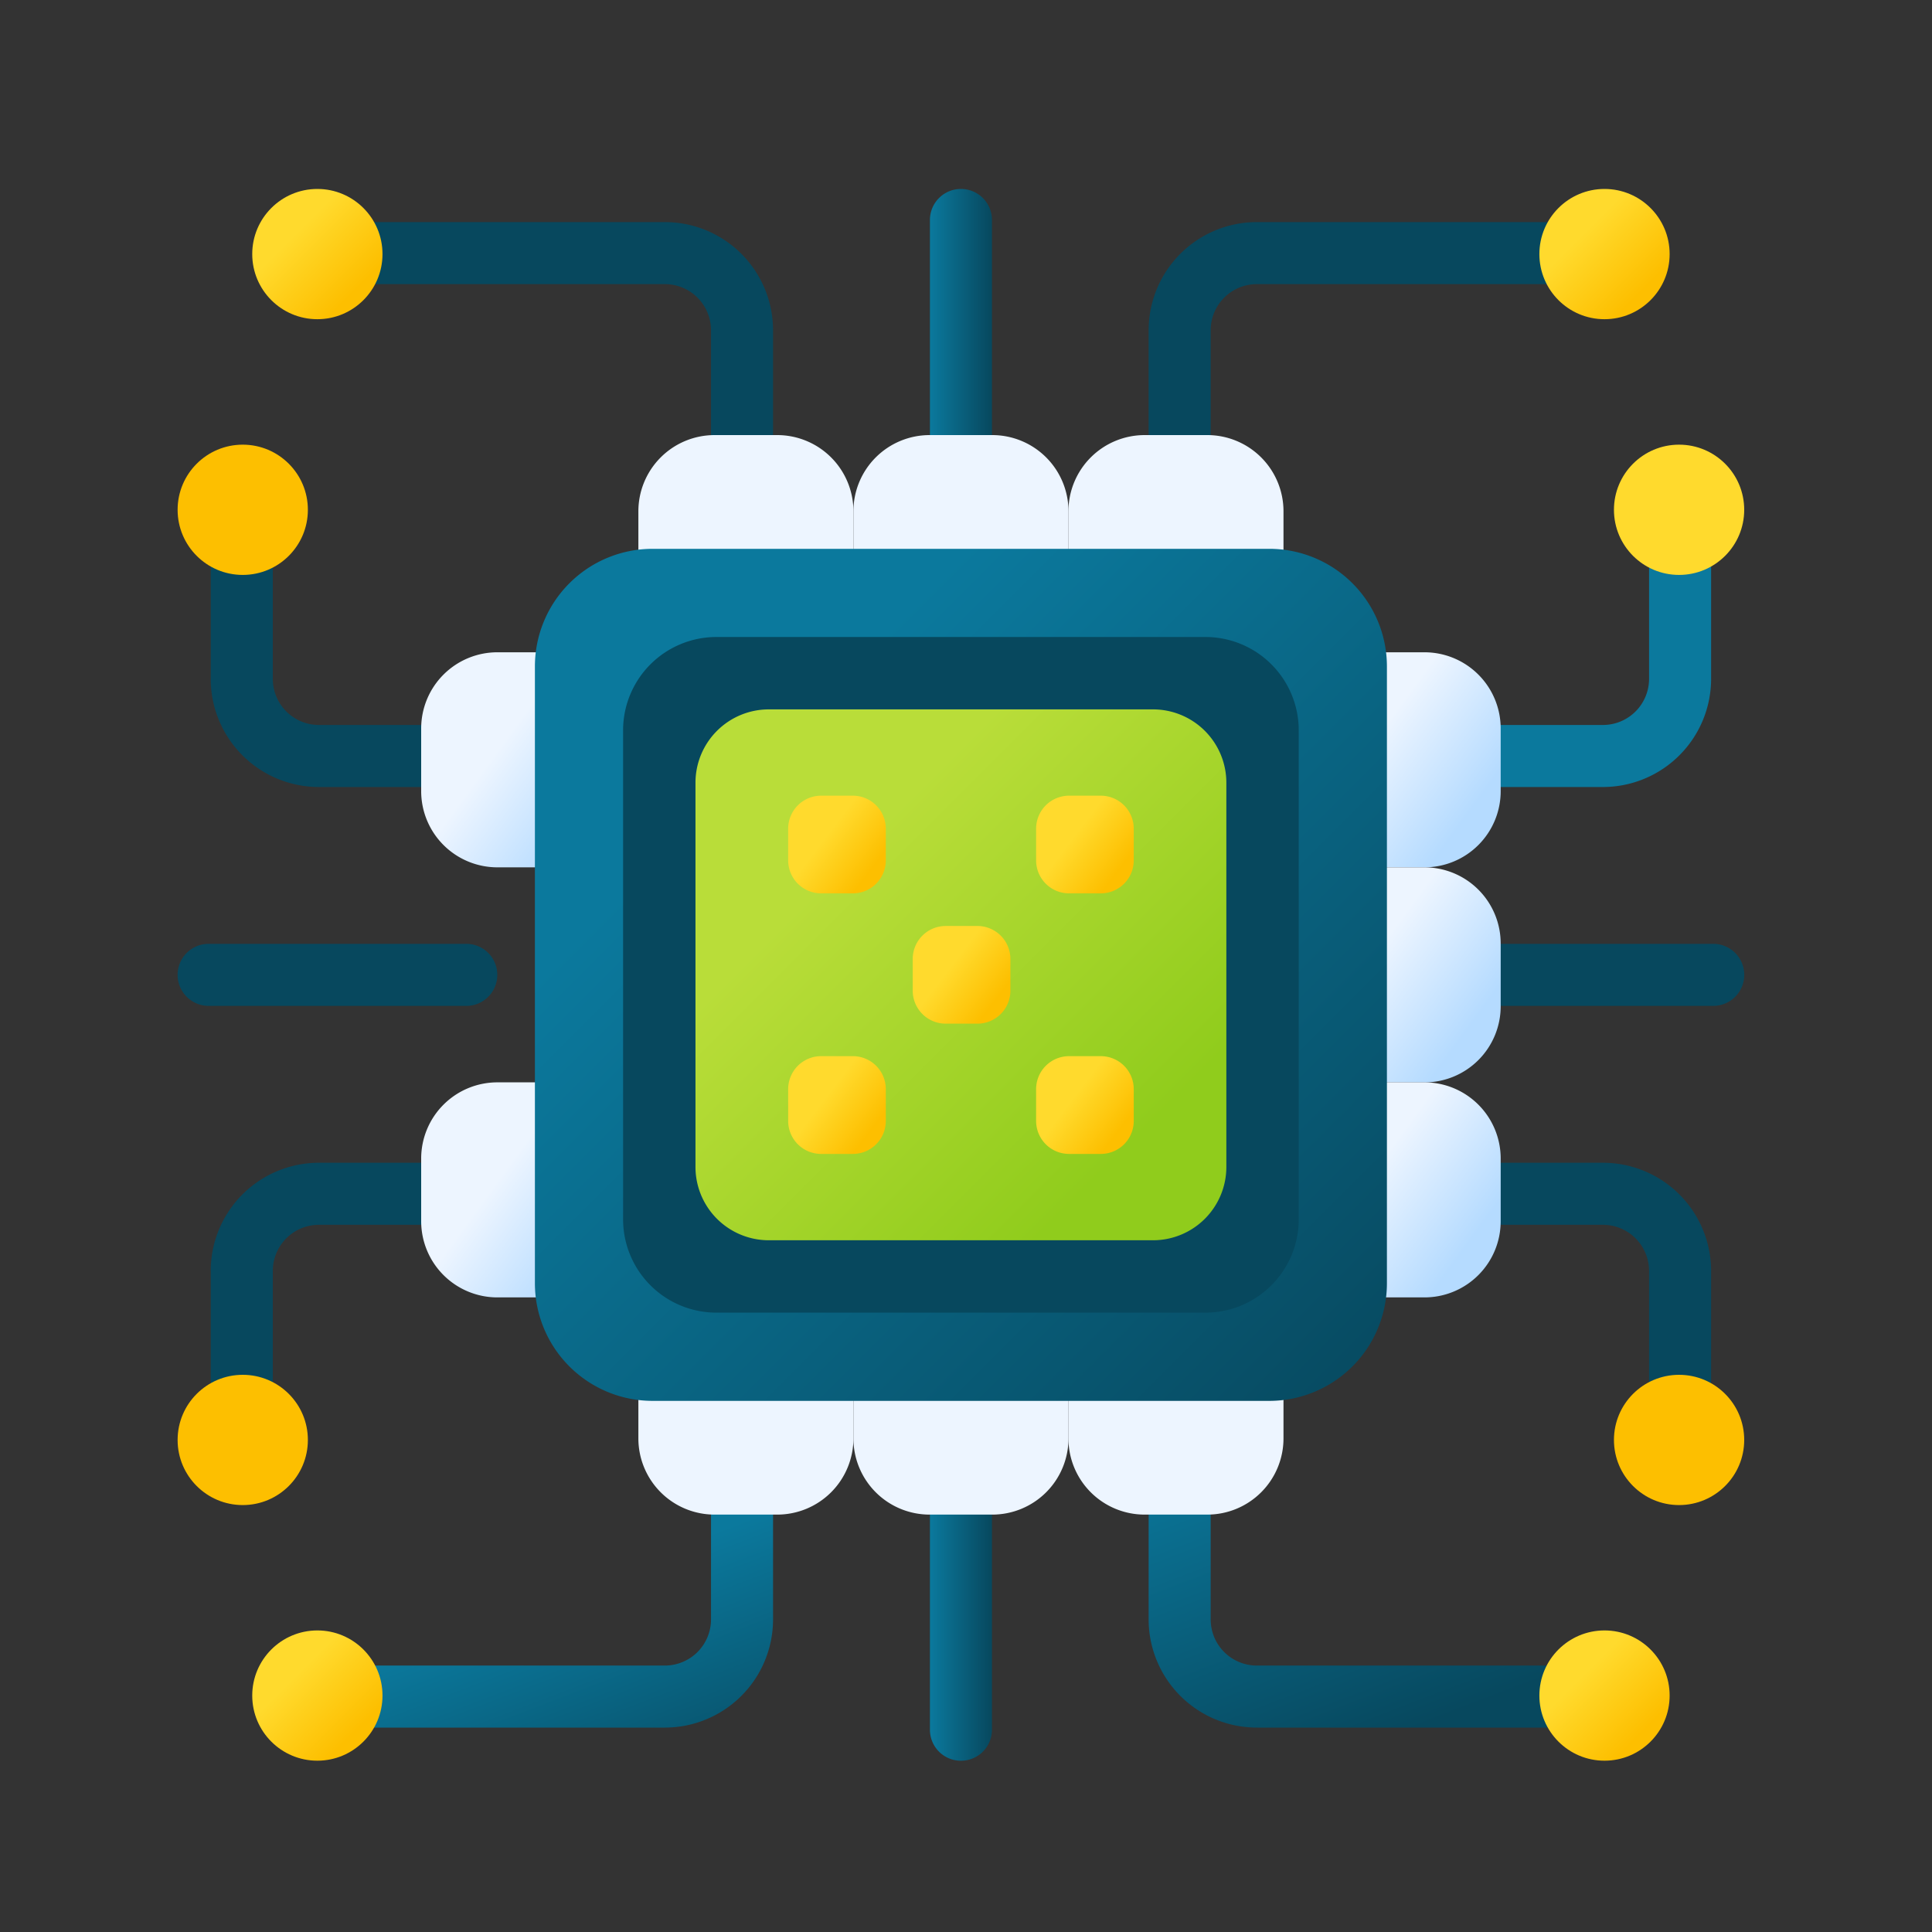
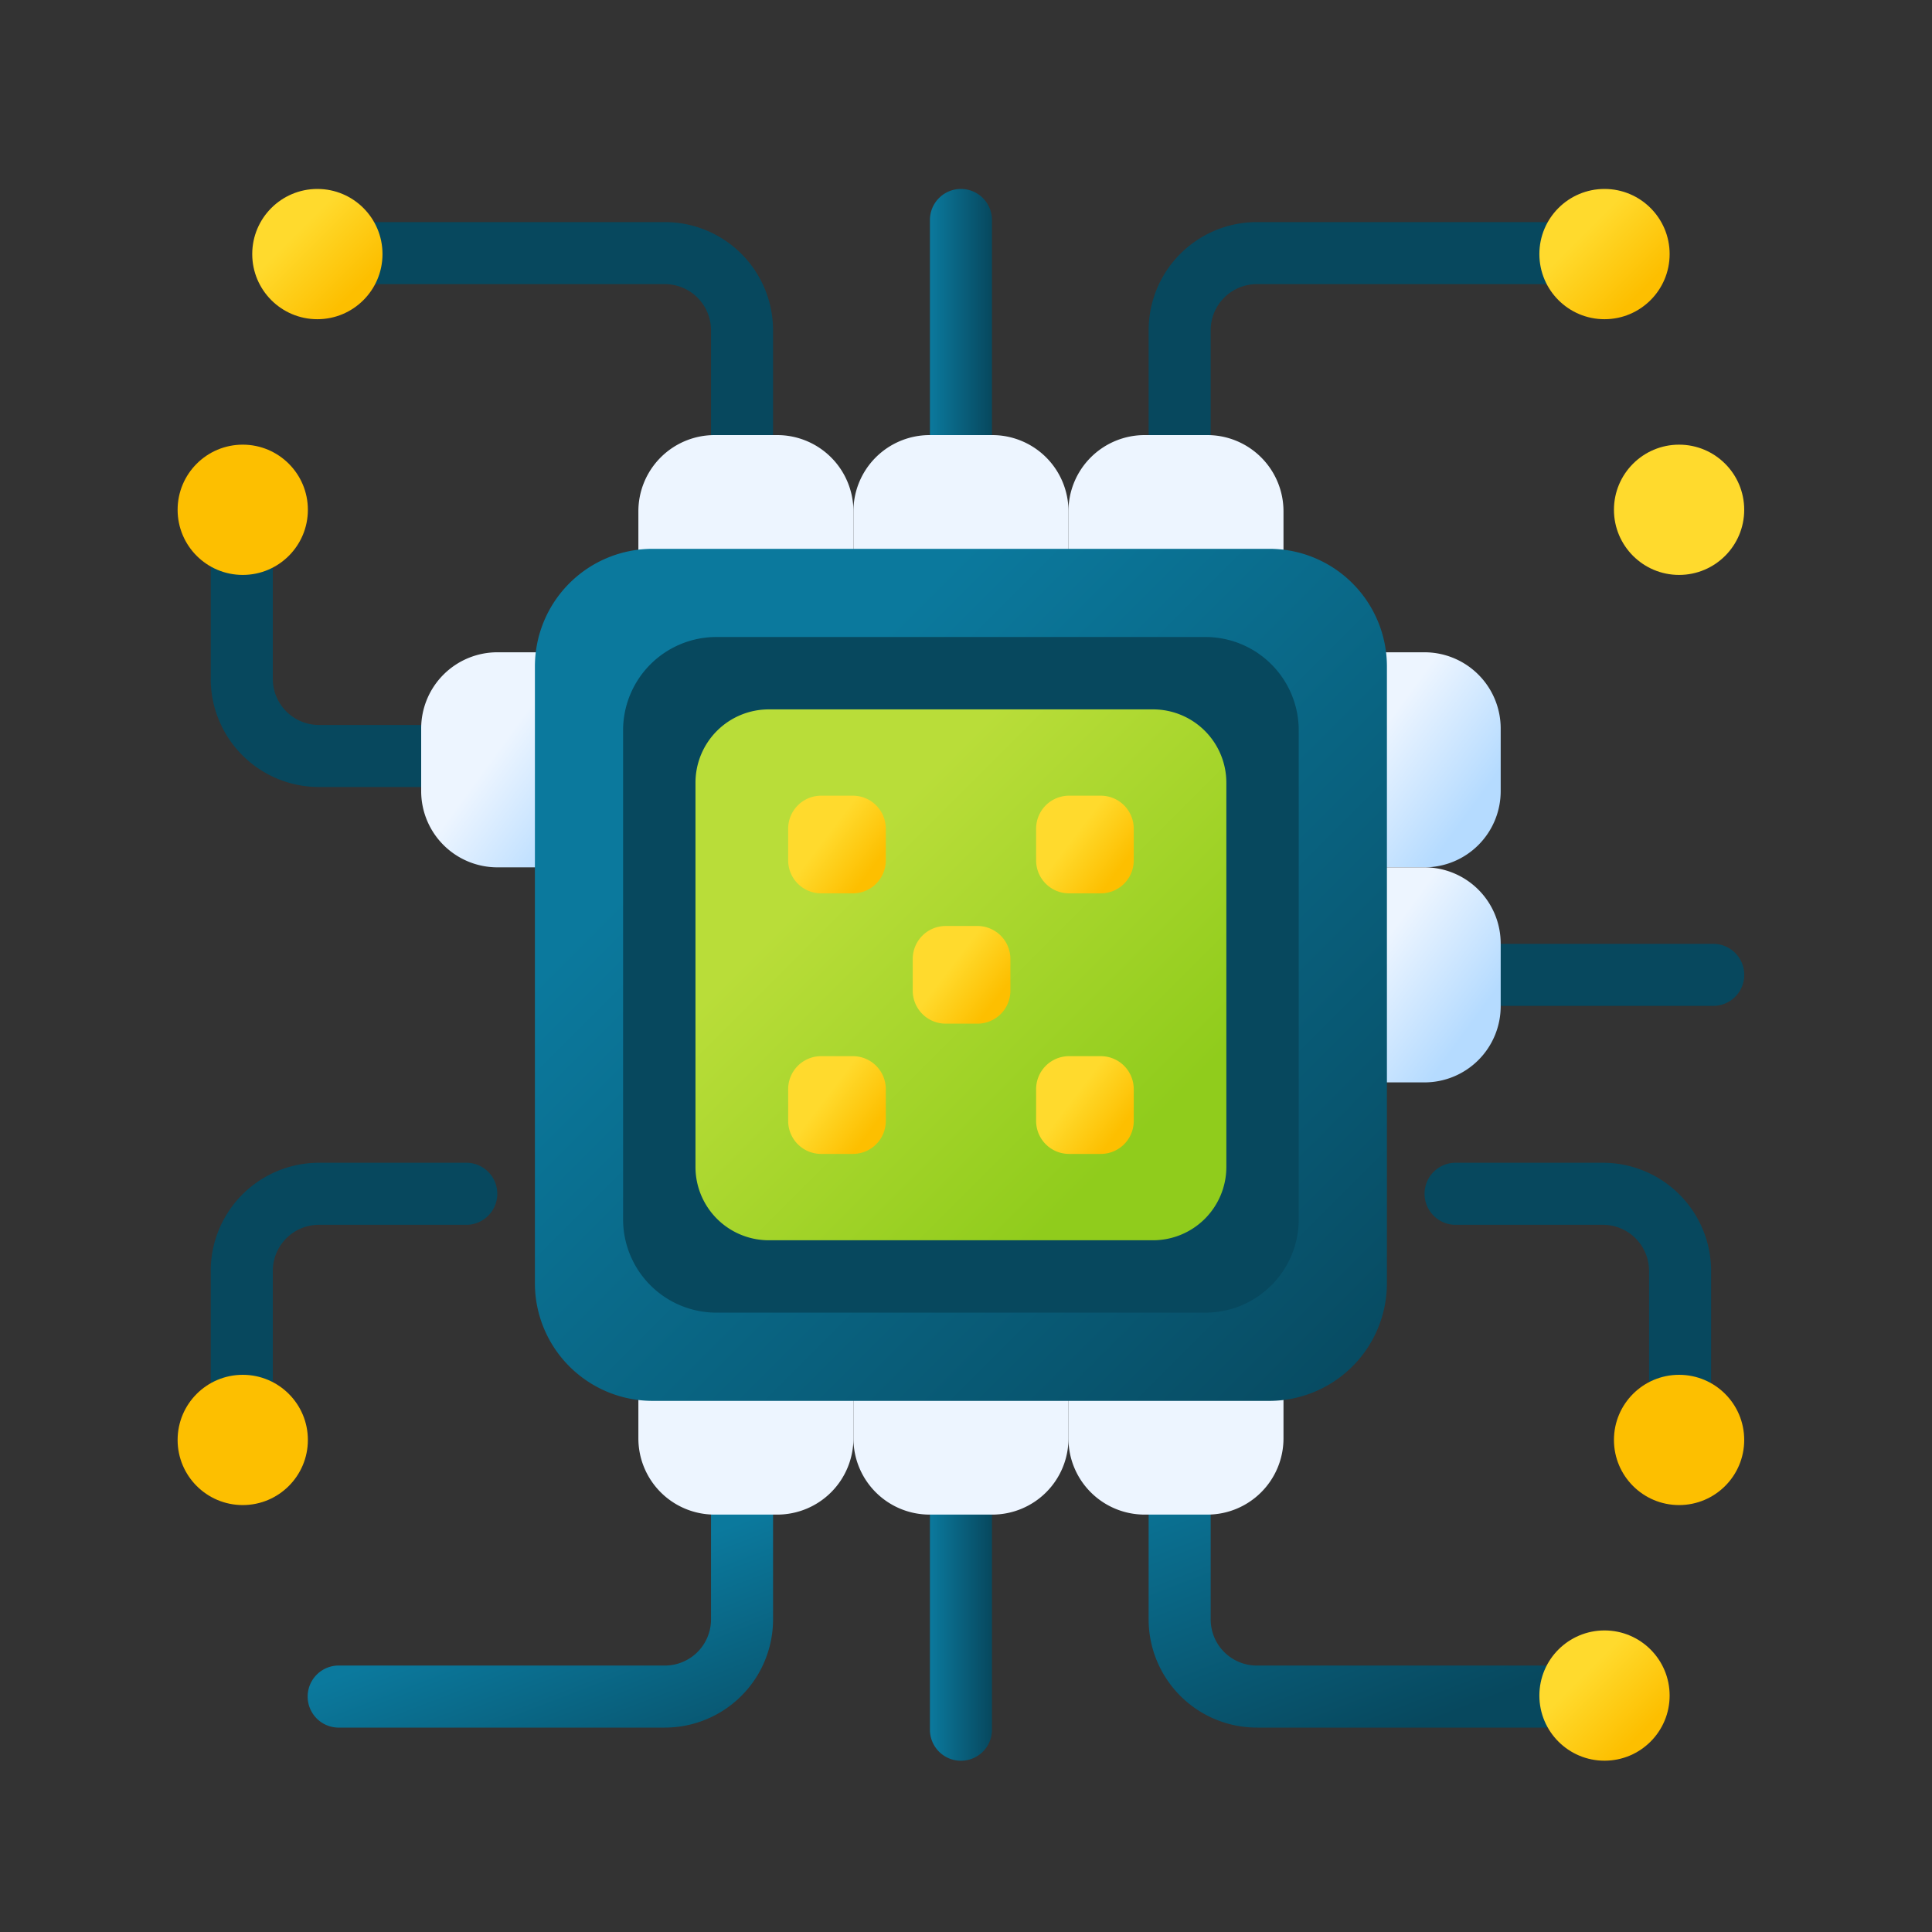
<svg xmlns="http://www.w3.org/2000/svg" xmlns:xlink="http://www.w3.org/1999/xlink" width="45" height="45" viewBox="0 0 45 45">
  <rect x="0" y="0" width="45" height="45" fill="#333333" stroke="none" />
  <defs>
    <linearGradient id="linear-gradient" x1="0.524" y1="0.538" x2="0.964" y2="1.252" gradientUnits="objectBoundingBox">
      <stop offset="0" stop-color="#0b799d" />
      <stop offset="1" stop-color="#07485e" />
    </linearGradient>
    <linearGradient id="linear-gradient-2" x1="0.339" y1="0.339" x2="0.785" y2="0.785" gradientUnits="objectBoundingBox">
      <stop offset="0" stop-color="#ffda2d" />
      <stop offset="1" stop-color="#fdbf00" />
    </linearGradient>
    <linearGradient id="linear-gradient-3" x1="0.023" y1="0.04" x2="0.604" y2="0.982" xlink:href="#linear-gradient" />
    <linearGradient id="linear-gradient-5" x1="0" y1="0.5" x2="1" y2="0.5" xlink:href="#linear-gradient" />
    <linearGradient id="linear-gradient-6" x1="0.524" y1="-11.432" x2="0.964" y2="-10.719" xlink:href="#linear-gradient" />
    <linearGradient id="linear-gradient-8" x1="0.023" y1="-11.93" x2="0.604" y2="-10.989" xlink:href="#linear-gradient" />
    <linearGradient id="linear-gradient-10" x1="0" y1="-10.131" x2="1" y2="-10.131" xlink:href="#linear-gradient" />
    <linearGradient id="linear-gradient-11" x1="-9.859" y1="-18.925" x2="-9.43" y2="-18.497" xlink:href="#linear-gradient" />
    <linearGradient id="linear-gradient-12" x1="-22.887" y1="-40.917" x2="-22.441" y2="-40.471" xlink:href="#linear-gradient-2" />
    <linearGradient id="linear-gradient-13" x1="-23.737" y1="-21.23" x2="-23.308" y2="-20.802" xlink:href="#linear-gradient" />
    <linearGradient id="linear-gradient-14" x1="-53.532" y1="-48.056" x2="-53.086" y2="-47.61" xlink:href="#linear-gradient-2" />
    <linearGradient id="linear-gradient-15" x1="-7.876" y1="-95.173" x2="-7.683" y2="-95.173" xlink:href="#linear-gradient" />
    <linearGradient id="linear-gradient-16" x1="-14.074" y1="19.541" x2="-13.645" y2="19.97" xlink:href="#linear-gradient" />
    <linearGradient id="linear-gradient-17" x1="-33.912" y1="44.13" x2="-33.466" y2="44.576" xlink:href="#linear-gradient-2" />
    <linearGradient id="linear-gradient-18" x1="-27.952" y1="17.237" x2="-27.523" y2="17.665" xlink:href="#linear-gradient" />
    <linearGradient id="linear-gradient-19" x1="-64.557" y1="36.991" x2="-64.11" y2="37.437" xlink:href="#linear-gradient-2" />
    <linearGradient id="linear-gradient-20" x1="-11.759" y1="83.43" x2="-11.566" y2="83.43" xlink:href="#linear-gradient" />
    <linearGradient id="linear-gradient-21" x1="0.39" y1="0.418" x2="0.844" y2="0.756" gradientUnits="objectBoundingBox">
      <stop offset="0" stop-color="#edf5ff" />
      <stop offset="1" stop-color="#b5dbff" />
    </linearGradient>
    <linearGradient id="linear-gradient-22" x1="0.39" y1="0.418" x2="0.844" y2="0.756" xlink:href="#linear-gradient-21" />
    <linearGradient id="linear-gradient-27" x1="18.662" y1="-18.251" x2="19.107" y2="-17.905" xlink:href="#linear-gradient-21" />
    <linearGradient id="linear-gradient-28" x1="17.662" y1="-17.229" x2="18.107" y2="-16.883" xlink:href="#linear-gradient-21" />
    <linearGradient id="linear-gradient-29" x1="16.662" y1="-16.207" x2="17.107" y2="-15.861" xlink:href="#linear-gradient-21" />
    <linearGradient id="linear-gradient-30" x1="14.621" y1="-14.122" x2="15.065" y2="-13.776" xlink:href="#linear-gradient-21" />
    <linearGradient id="linear-gradient-31" x1="13.621" y1="-13.1" x2="14.065" y2="-12.754" xlink:href="#linear-gradient-21" />
    <linearGradient id="linear-gradient-32" x1="12.621" y1="-12.078" x2="13.065" y2="-11.732" xlink:href="#linear-gradient-21" />
    <linearGradient id="linear-gradient-33" x1="0.255" y1="0.255" x2="1.012" y2="1.012" xlink:href="#linear-gradient" />
    <linearGradient id="linear-gradient-34" x1="-4.599" y1="-14.306" x2="-3.842" y2="-13.549" xlink:href="#linear-gradient" />
    <linearGradient id="linear-gradient-35" x1="0.283" y1="0.283" x2="0.82" y2="0.82" gradientUnits="objectBoundingBox">
      <stop offset="0" stop-color="#b9dd39" />
      <stop offset="1" stop-color="#90cc1c" />
    </linearGradient>
    <linearGradient id="linear-gradient-36" x1="0.389" y1="0.415" x2="0.846" y2="0.763" xlink:href="#linear-gradient-2" />
  </defs>
  <g id="Group_501" data-name="Group 501" transform="translate(-450 -3021.789)">
    <rect id="Rectangle_324" data-name="Rectangle 324" width="45" height="45" transform="translate(450 3021.789)" fill="none" />
    <g id="cpu" transform="translate(454.137 3026.19)">
      <g id="Group_478" data-name="Group 478" transform="translate(1.738)">
        <g id="Group_473" data-name="Group 473" transform="translate(0 29.137)">
          <g id="Group_472" data-name="Group 472">
            <g id="Group_470" data-name="Group 470">
              <path id="Path_580" data-name="Path 580" d="M51.006,412.6H43.38a.723.723,0,0,1,0-1.445h7.626a1.075,1.075,0,0,0,1.073-1.073v-3.46a.723.723,0,1,1,1.445,0v3.46A2.521,2.521,0,0,1,51.006,412.6Z" transform="translate(-41.393 -405.899)" fill="url(#linear-gradient)" />
-               <circle id="Ellipse_1" data-name="Ellipse 1" cx="1.517" cy="1.517" r="1.517" transform="translate(0 4.438)" fill="url(#linear-gradient-2)" />
            </g>
            <g id="Group_471" data-name="Group 471" transform="translate(20.883)">
              <path id="Path_581" data-name="Path 581" d="M318.478,412.6H326.1a.723.723,0,0,0,0-1.445h-7.626a1.075,1.075,0,0,1-1.073-1.073v-3.46a.723.723,0,1,0-1.445,0v3.46A2.521,2.521,0,0,0,318.478,412.6Z" transform="translate(-315.96 -405.899)" fill="url(#linear-gradient-3)" />
              <circle id="Ellipse_2" data-name="Ellipse 2" cx="1.517" cy="1.517" r="1.517" transform="translate(9.097 4.438)" fill="url(#linear-gradient-2)" />
            </g>
          </g>
          <path id="Path_582" data-name="Path 582" d="M245.658,413.372a.722.722,0,0,1-.723-.723v-6.028a.723.723,0,1,1,1.445,0v6.028A.722.722,0,0,1,245.658,413.372Z" transform="translate(-229.15 -405.899)" fill="url(#linear-gradient-5)" />
        </g>
        <g id="Group_477" data-name="Group 477">
          <g id="Group_476" data-name="Group 476" transform="translate(0 0)">
            <g id="Group_474" data-name="Group 474">
              <path id="Path_583" data-name="Path 583" d="M51.006,10.754H43.38a.723.723,0,0,0,0,1.445h7.626a1.075,1.075,0,0,1,1.073,1.073v3.46a.723.723,0,1,0,1.445,0v-3.46A2.521,2.521,0,0,0,51.006,10.754Z" transform="translate(-41.393 -9.982)" fill="url(#linear-gradient-6)" />
              <circle id="Ellipse_3" data-name="Ellipse 3" cx="1.517" cy="1.517" r="1.517" fill="url(#linear-gradient-2)" />
            </g>
            <g id="Group_475" data-name="Group 475" transform="translate(20.883)">
              <path id="Path_584" data-name="Path 584" d="M318.478,10.754H326.1a.723.723,0,0,1,0,1.445h-7.626a1.075,1.075,0,0,0-1.073,1.073v3.46a.723.723,0,0,1-1.445,0v-3.46A2.521,2.521,0,0,1,318.478,10.754Z" transform="translate(-315.96 -9.982)" fill="url(#linear-gradient-8)" />
              <circle id="Ellipse_4" data-name="Ellipse 4" cx="1.517" cy="1.517" r="1.517" transform="translate(9.097)" fill="url(#linear-gradient-2)" />
            </g>
          </g>
          <path id="Path_585" data-name="Path 585" d="M245.658,0a.722.722,0,0,0-.723.723V6.75a.723.723,0,0,0,1.445,0V.723A.723.723,0,0,0,245.658,0Z" transform="translate(-229.15)" fill="url(#linear-gradient-10)" />
        </g>
      </g>
      <g id="Group_485" data-name="Group 485" transform="translate(0 5.956)">
        <g id="Group_481" data-name="Group 481">
          <g id="Group_479" data-name="Group 479" transform="translate(0)">
            <path id="Path_586" data-name="Path 586" d="M11.59,104.767V101.3a.723.723,0,0,1,1.445,0v3.468a1.075,1.075,0,0,0,1.073,1.073h3.46a.723.723,0,0,1,0,1.445h-3.46a2.521,2.521,0,0,1-2.519-2.519Z" transform="translate(-10.818 -99.312)" fill="url(#linear-gradient-11)" />
            <circle id="Ellipse_5" data-name="Ellipse 5" cx="1.517" cy="1.517" r="1.517" fill="url(#linear-gradient-12)" />
          </g>
          <g id="Group_480" data-name="Group 480" transform="translate(0 16.726)">
            <path id="Path_587" data-name="Path 587" d="M11.59,318.478v3.468a.723.723,0,0,0,1.445,0v-3.468a1.075,1.075,0,0,1,1.073-1.073h3.46a.723.723,0,0,0,0-1.445h-3.46a2.521,2.521,0,0,0-2.519,2.518Z" transform="translate(-10.818 -315.96)" fill="url(#linear-gradient-13)" />
            <circle id="Ellipse_6" data-name="Ellipse 6" cx="1.517" cy="1.517" r="1.517" transform="translate(0 4.939)" fill="url(#linear-gradient-14)" />
          </g>
-           <path id="Path_588" data-name="Path 588" d="M.835,245.658a.722.722,0,0,1,.723-.723H7.585a.723.723,0,0,1,0,1.445H1.558A.723.723,0,0,1,.835,245.658Z" transform="translate(-0.835 -233.308)" fill="url(#linear-gradient-15)" />
        </g>
        <g id="Group_484" data-name="Group 484" transform="translate(29.017)">
          <g id="Group_482" data-name="Group 482">
-             <path id="Path_589" data-name="Path 589" d="M411.764,104.767V101.3a.723.723,0,1,0-1.445,0v3.468a1.075,1.075,0,0,1-1.073,1.073h-3.46a.723.723,0,0,0,0,1.445h3.46A2.521,2.521,0,0,0,411.764,104.767Z" transform="translate(-405.063 -99.312)" fill="url(#linear-gradient-16)" />
            <circle id="Ellipse_7" data-name="Ellipse 7" cx="1.517" cy="1.517" r="1.517" transform="translate(4.438)" fill="url(#linear-gradient-17)" />
          </g>
          <g id="Group_483" data-name="Group 483" transform="translate(0 16.726)">
            <path id="Path_590" data-name="Path 590" d="M411.764,318.478v3.468a.723.723,0,1,1-1.445,0v-3.468a1.075,1.075,0,0,0-1.073-1.073h-3.46a.723.723,0,0,1,0-1.445h3.46A2.521,2.521,0,0,1,411.764,318.478Z" transform="translate(-405.063 -315.96)" fill="url(#linear-gradient-18)" />
            <circle id="Ellipse_8" data-name="Ellipse 8" cx="1.517" cy="1.517" r="1.517" transform="translate(4.438 4.939)" fill="url(#linear-gradient-19)" />
          </g>
          <path id="Path_591" data-name="Path 591" d="M412.537,245.658a.722.722,0,0,0-.723-.723h-6.028a.723.723,0,0,0,0,1.445h6.028A.722.722,0,0,0,412.537,245.658Z" transform="translate(-405.064 -233.308)" fill="url(#linear-gradient-20)" />
        </g>
      </g>
      <g id="Group_493" data-name="Group 493" transform="translate(5.673 5.733)">
        <g id="Group_488" data-name="Group 488" transform="translate(0 5.059)">
          <g id="Group_486" data-name="Group 486" transform="translate(20.242)">
            <path id="Path_592" data-name="Path 592" d="M364.973,155.35h-1.352a1.775,1.775,0,0,1-1.775-1.775v-1.459a1.775,1.775,0,0,1,1.775-1.775h1.352a1.775,1.775,0,0,1,1.775,1.775v1.459A1.775,1.775,0,0,1,364.973,155.35Z" transform="translate(-361.846 -150.341)" fill="url(#linear-gradient-21)" />
            <path id="Path_593" data-name="Path 593" d="M364.973,225.123h-1.352a1.775,1.775,0,0,1-1.775-1.775v-1.459a1.775,1.775,0,0,1,1.775-1.775h1.352a1.775,1.775,0,0,1,1.775,1.775v1.459A1.775,1.775,0,0,1,364.973,225.123Z" transform="translate(-361.846 -215.105)" fill="url(#linear-gradient-22)" />
-             <path id="Path_594" data-name="Path 594" d="M364.973,294.894h-1.352a1.775,1.775,0,0,1-1.775-1.775V291.66a1.775,1.775,0,0,1,1.775-1.775h1.352a1.775,1.775,0,0,1,1.775,1.775v1.459a1.775,1.775,0,0,1-1.775,1.775Z" transform="translate(-361.846 -279.868)" fill="url(#linear-gradient-21)" />
          </g>
          <g id="Group_487" data-name="Group 487">
            <path id="Path_595" data-name="Path 595" d="M82.99,155.35H81.638a1.775,1.775,0,0,1-1.775-1.775v-1.459a1.775,1.775,0,0,1,1.775-1.775H82.99a1.775,1.775,0,0,1,1.775,1.775v1.459A1.775,1.775,0,0,1,82.99,155.35Z" transform="translate(-79.863 -150.341)" fill="url(#linear-gradient-21)" />
            <path id="Path_596" data-name="Path 596" d="M82.99,225.123H81.638a1.775,1.775,0,0,1-1.775-1.775v-1.459a1.775,1.775,0,0,1,1.775-1.775H82.99a1.775,1.775,0,0,1,1.775,1.775v1.459A1.775,1.775,0,0,1,82.99,225.123Z" transform="translate(-79.863 -215.105)" fill="url(#linear-gradient-22)" />
-             <path id="Path_597" data-name="Path 597" d="M82.99,294.894H81.638a1.775,1.775,0,0,1-1.775-1.775V291.66a1.775,1.775,0,0,1,1.775-1.775H82.99a1.775,1.775,0,0,1,1.775,1.775v1.459a1.775,1.775,0,0,1-1.775,1.775Z" transform="translate(-79.863 -279.868)" fill="url(#linear-gradient-21)" />
          </g>
        </g>
        <g id="Group_491" data-name="Group 491" transform="translate(5.059)">
          <g id="Group_489" data-name="Group 489" transform="translate(0 20.242)">
            <path id="Path_598" data-name="Path 598" d="M155.35,364.973v-1.352a1.775,1.775,0,0,0-1.775-1.775h-1.459a1.775,1.775,0,0,0-1.775,1.775v1.352a1.775,1.775,0,0,0,1.775,1.775h1.459A1.775,1.775,0,0,0,155.35,364.973Z" transform="translate(-150.341 -361.846)" fill="url(#linear-gradient-27)" />
            <path id="Path_599" data-name="Path 599" d="M225.123,364.973v-1.352a1.775,1.775,0,0,0-1.775-1.775h-1.459a1.775,1.775,0,0,0-1.775,1.775v1.352a1.775,1.775,0,0,0,1.775,1.775h1.459A1.775,1.775,0,0,0,225.123,364.973Z" transform="translate(-215.105 -361.846)" fill="url(#linear-gradient-28)" />
            <path id="Path_600" data-name="Path 600" d="M294.894,364.973v-1.352a1.775,1.775,0,0,0-1.775-1.775H291.66a1.775,1.775,0,0,0-1.775,1.775v1.352a1.775,1.775,0,0,0,1.775,1.775h1.459a1.775,1.775,0,0,0,1.775-1.775Z" transform="translate(-279.868 -361.846)" fill="url(#linear-gradient-29)" />
          </g>
          <g id="Group_490" data-name="Group 490">
            <path id="Path_601" data-name="Path 601" d="M155.35,82.99V81.638a1.775,1.775,0,0,0-1.775-1.775h-1.459a1.775,1.775,0,0,0-1.775,1.775V82.99a1.775,1.775,0,0,0,1.775,1.775h1.459A1.775,1.775,0,0,0,155.35,82.99Z" transform="translate(-150.341 -79.863)" fill="url(#linear-gradient-30)" />
            <path id="Path_602" data-name="Path 602" d="M225.123,82.99V81.638a1.775,1.775,0,0,0-1.775-1.775h-1.459a1.775,1.775,0,0,0-1.775,1.775V82.99a1.775,1.775,0,0,0,1.775,1.775h1.459A1.775,1.775,0,0,0,225.123,82.99Z" transform="translate(-215.105 -79.863)" fill="url(#linear-gradient-31)" />
            <path id="Path_603" data-name="Path 603" d="M294.894,82.99V81.638a1.775,1.775,0,0,0-1.775-1.775H291.66a1.775,1.775,0,0,0-1.775,1.775V82.99a1.775,1.775,0,0,0,1.775,1.775h1.459a1.775,1.775,0,0,0,1.775-1.775Z" transform="translate(-279.868 -79.863)" fill="url(#linear-gradient-32)" />
          </g>
        </g>
        <g id="Group_492" data-name="Group 492" transform="translate(2.649 2.649)">
          <path id="Path_604" data-name="Path 604" d="M133.875,136.617H119.512a2.741,2.741,0,0,1-2.741-2.741V119.512a2.741,2.741,0,0,1,2.741-2.741h14.363a2.741,2.741,0,0,1,2.741,2.741v14.363A2.741,2.741,0,0,1,133.875,136.617Z" transform="translate(-116.771 -116.771)" fill="url(#linear-gradient-33)" />
          <path id="Path_605" data-name="Path 605" d="M147.564,145.39h11.389a2.174,2.174,0,0,1,2.174,2.174v11.389a2.174,2.174,0,0,1-2.174,2.174H147.564a2.174,2.174,0,0,1-2.174-2.174V147.564A2.174,2.174,0,0,1,147.564,145.39Z" transform="translate(-143.336 -143.336)" fill="url(#linear-gradient-34)" />
          <path id="Path_606" data-name="Path 606" d="M179.534,181.242h-8.949a1.708,1.708,0,0,1-1.708-1.708v-8.949a1.708,1.708,0,0,1,1.708-1.708h8.949a1.708,1.708,0,0,1,1.708,1.708v8.949A1.708,1.708,0,0,1,179.534,181.242Z" transform="translate(-165.137 -165.137)" fill="url(#linear-gradient-35)" />
        </g>
      </g>
      <g id="Group_500" data-name="Group 500" transform="translate(14.221 14.133)">
        <g id="Group_495" data-name="Group 495">
          <path id="Path_607" data-name="Path 607" d="M200.445,199.16h-.739a.768.768,0,0,1-.768-.768v-.739a.768.768,0,0,1,.768-.768h.739a.768.768,0,0,1,.767.768v.739A.767.767,0,0,1,200.445,199.16Z" transform="translate(-198.938 -196.886)" fill="url(#linear-gradient-36)" />
          <path id="Path_608" data-name="Path 608" d="M240.838,199.16H240.1a.768.768,0,0,1-.768-.768v-.739a.768.768,0,0,1,.768-.768h.739a.768.768,0,0,1,.768.768v.739A.767.767,0,0,1,240.838,199.16Z" transform="translate(-236.431 -196.886)" fill="url(#linear-gradient-36)" />
          <g id="Group_494" data-name="Group 494" transform="translate(5.775)">
            <path id="Path_609" data-name="Path 609" d="M280.889,199.16h-.739a.768.768,0,0,1-.768-.768v-.739a.768.768,0,0,1,.768-.768h.739a.768.768,0,0,1,.767.768v.739A.767.767,0,0,1,280.889,199.16Z" transform="translate(-279.382 -196.886)" fill="url(#linear-gradient-36)" />
          </g>
        </g>
        <g id="Group_497" data-name="Group 497" transform="translate(0 3.035)">
          <path id="Path_610" data-name="Path 610" d="M200.445,241.434h-.739a.768.768,0,0,1-.768-.768v-.739a.768.768,0,0,1,.768-.768h.739a.767.767,0,0,1,.767.768v.739A.767.767,0,0,1,200.445,241.434Z" transform="translate(-198.938 -239.16)" fill="url(#linear-gradient-36)" />
          <path id="Path_611" data-name="Path 611" d="M240.838,241.434H240.1a.768.768,0,0,1-.768-.768v-.739a.768.768,0,0,1,.768-.768h.739a.768.768,0,0,1,.768.768v.739A.767.767,0,0,1,240.838,241.434Z" transform="translate(-236.431 -239.16)" fill="url(#linear-gradient-36)" />
          <g id="Group_496" data-name="Group 496" transform="translate(5.775)">
            <path id="Path_612" data-name="Path 612" d="M280.889,241.434h-.739a.768.768,0,0,1-.768-.768v-.739a.768.768,0,0,1,.768-.768h.739a.767.767,0,0,1,.767.768v.739A.767.767,0,0,1,280.889,241.434Z" transform="translate(-279.382 -239.16)" fill="url(#linear-gradient-36)" />
          </g>
        </g>
        <g id="Group_499" data-name="Group 499" transform="translate(0 6.069)">
          <path id="Path_613" data-name="Path 613" d="M200.445,283.709h-.739a.768.768,0,0,1-.768-.768V282.2a.768.768,0,0,1,.768-.768h.739a.767.767,0,0,1,.767.768v.739A.767.767,0,0,1,200.445,283.709Z" transform="translate(-198.938 -281.435)" fill="url(#linear-gradient-36)" />
          <path id="Path_614" data-name="Path 614" d="M240.838,283.709H240.1a.768.768,0,0,1-.768-.768V282.2a.768.768,0,0,1,.768-.768h.739a.768.768,0,0,1,.768.768v.739A.767.767,0,0,1,240.838,283.709Z" transform="translate(-236.431 -281.435)" fill="url(#linear-gradient-36)" />
          <g id="Group_498" data-name="Group 498" transform="translate(5.775)">
            <path id="Path_615" data-name="Path 615" d="M280.889,283.709h-.739a.768.768,0,0,1-.768-.768V282.2a.768.768,0,0,1,.768-.768h.739a.767.767,0,0,1,.767.768v.739A.767.767,0,0,1,280.889,283.709Z" transform="translate(-279.382 -281.435)" fill="url(#linear-gradient-36)" />
          </g>
        </g>
      </g>
    </g>
  </g>
</svg>